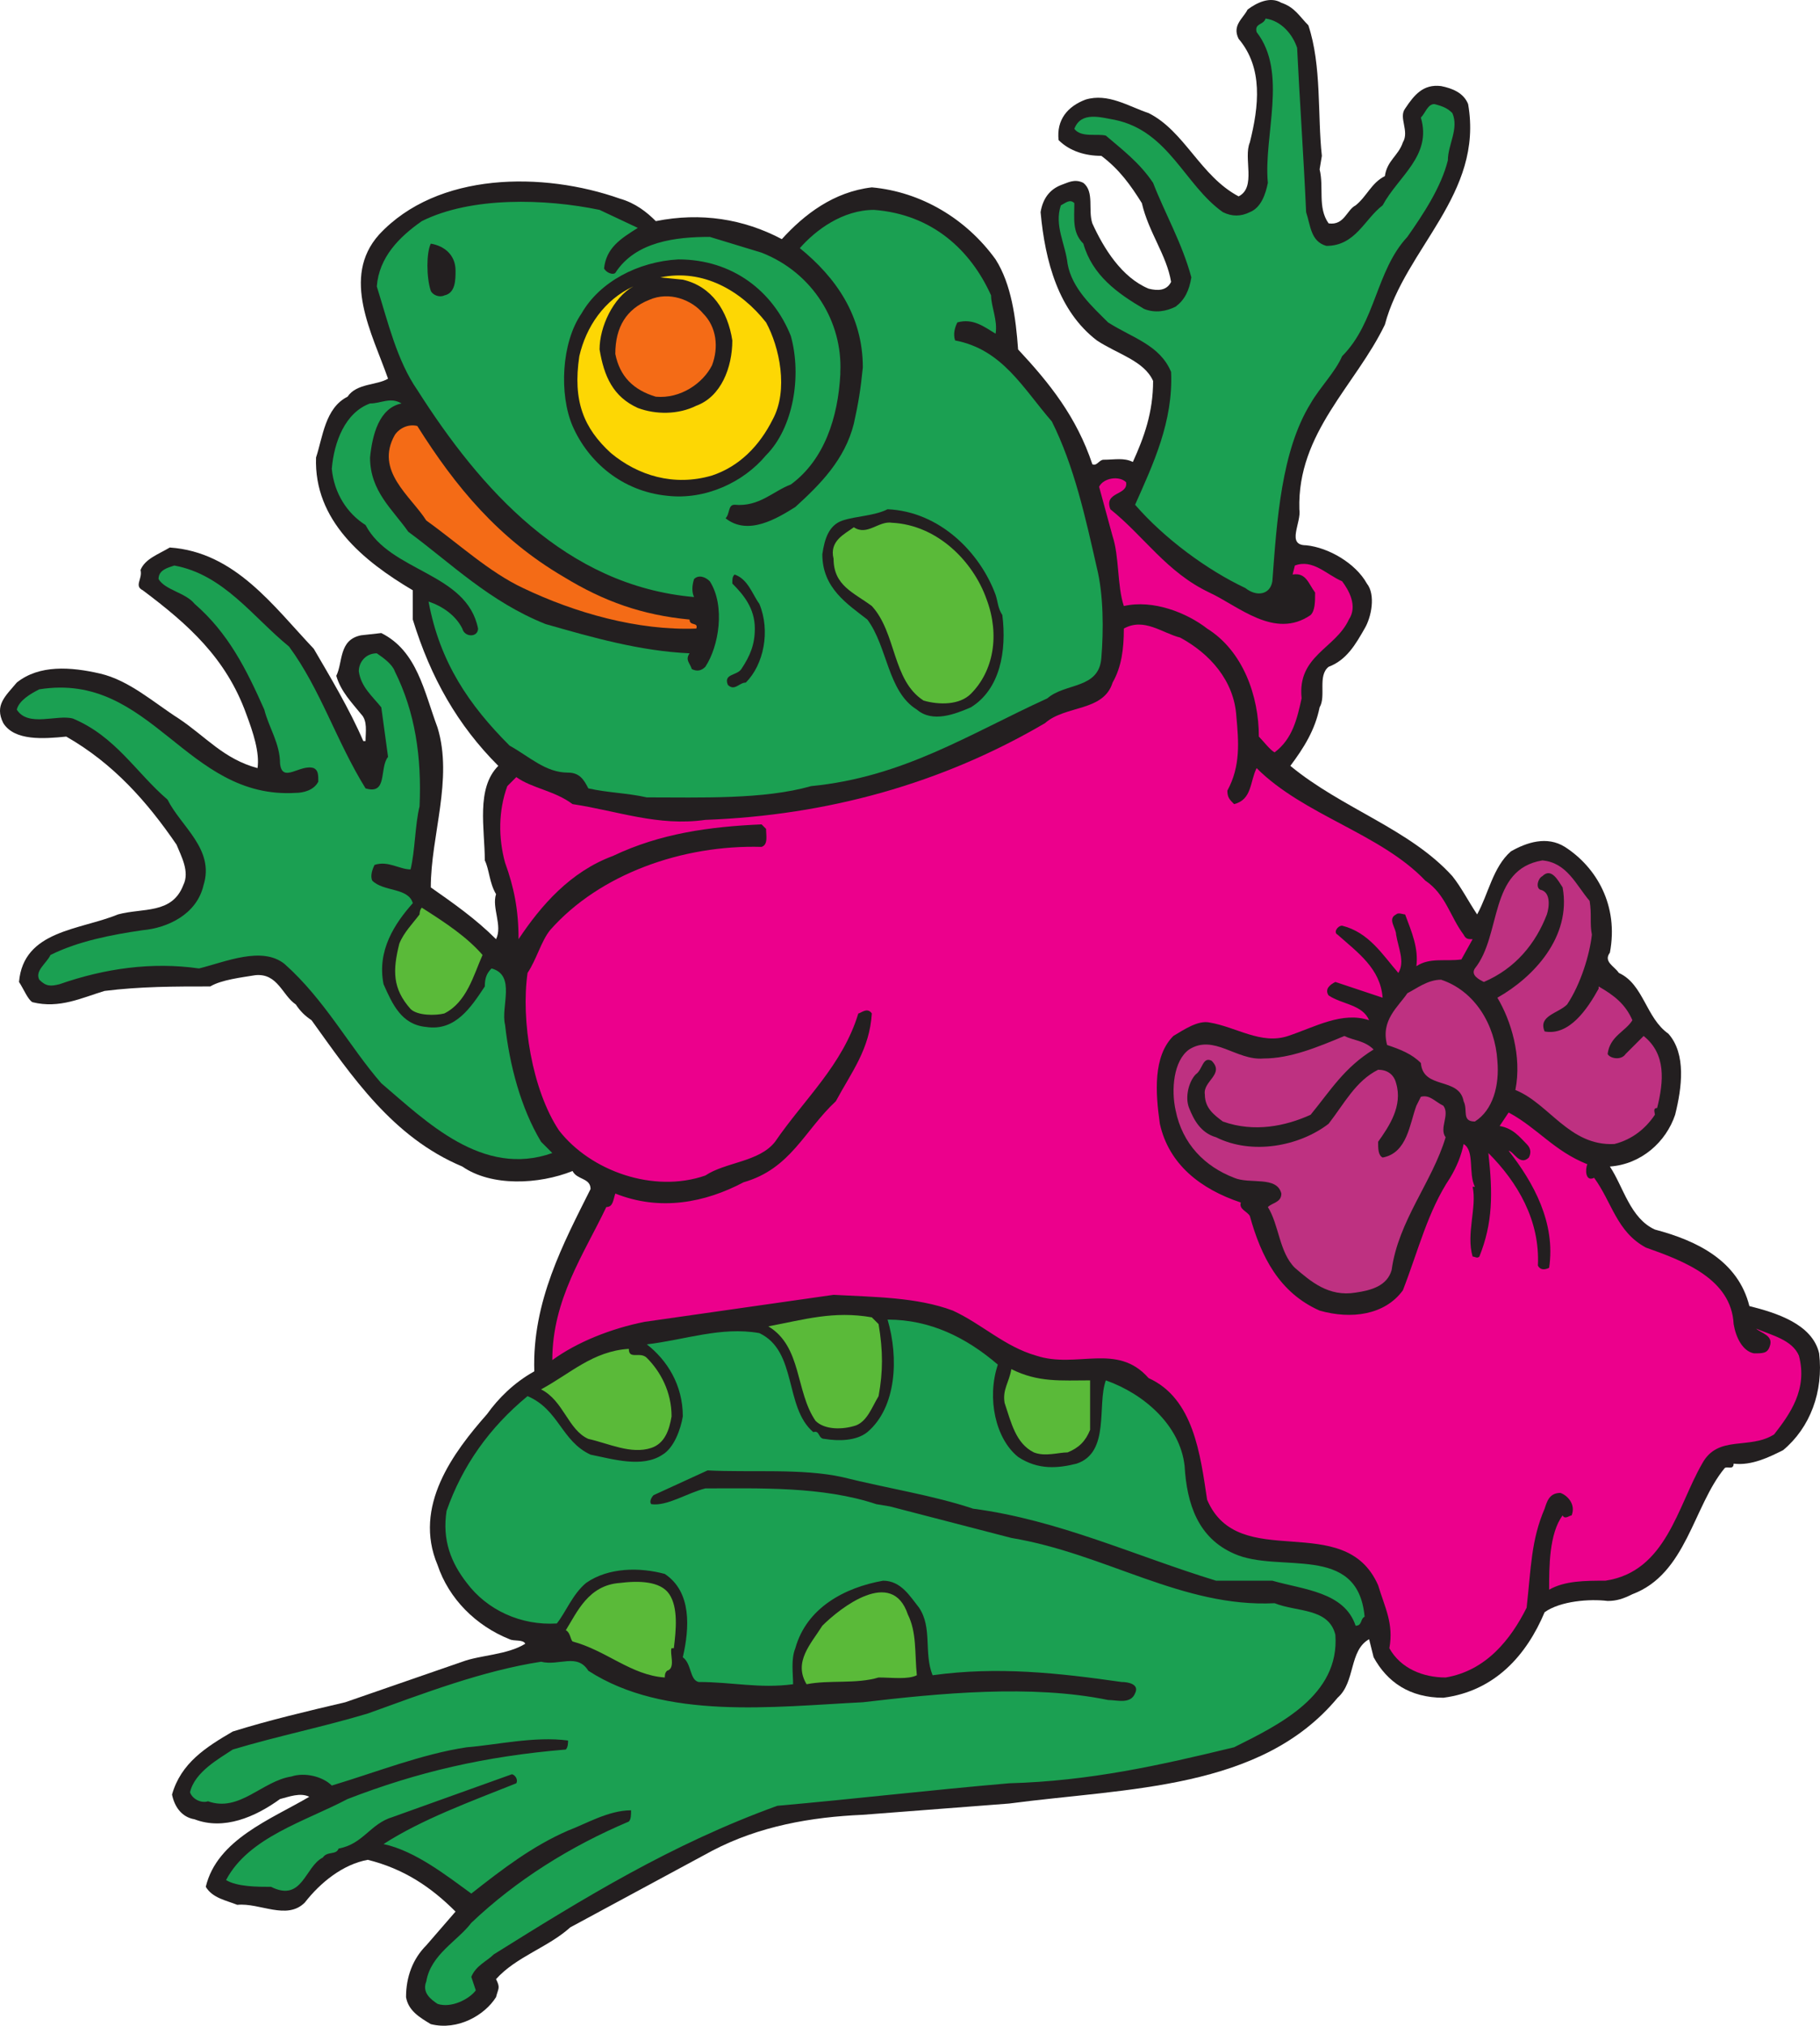
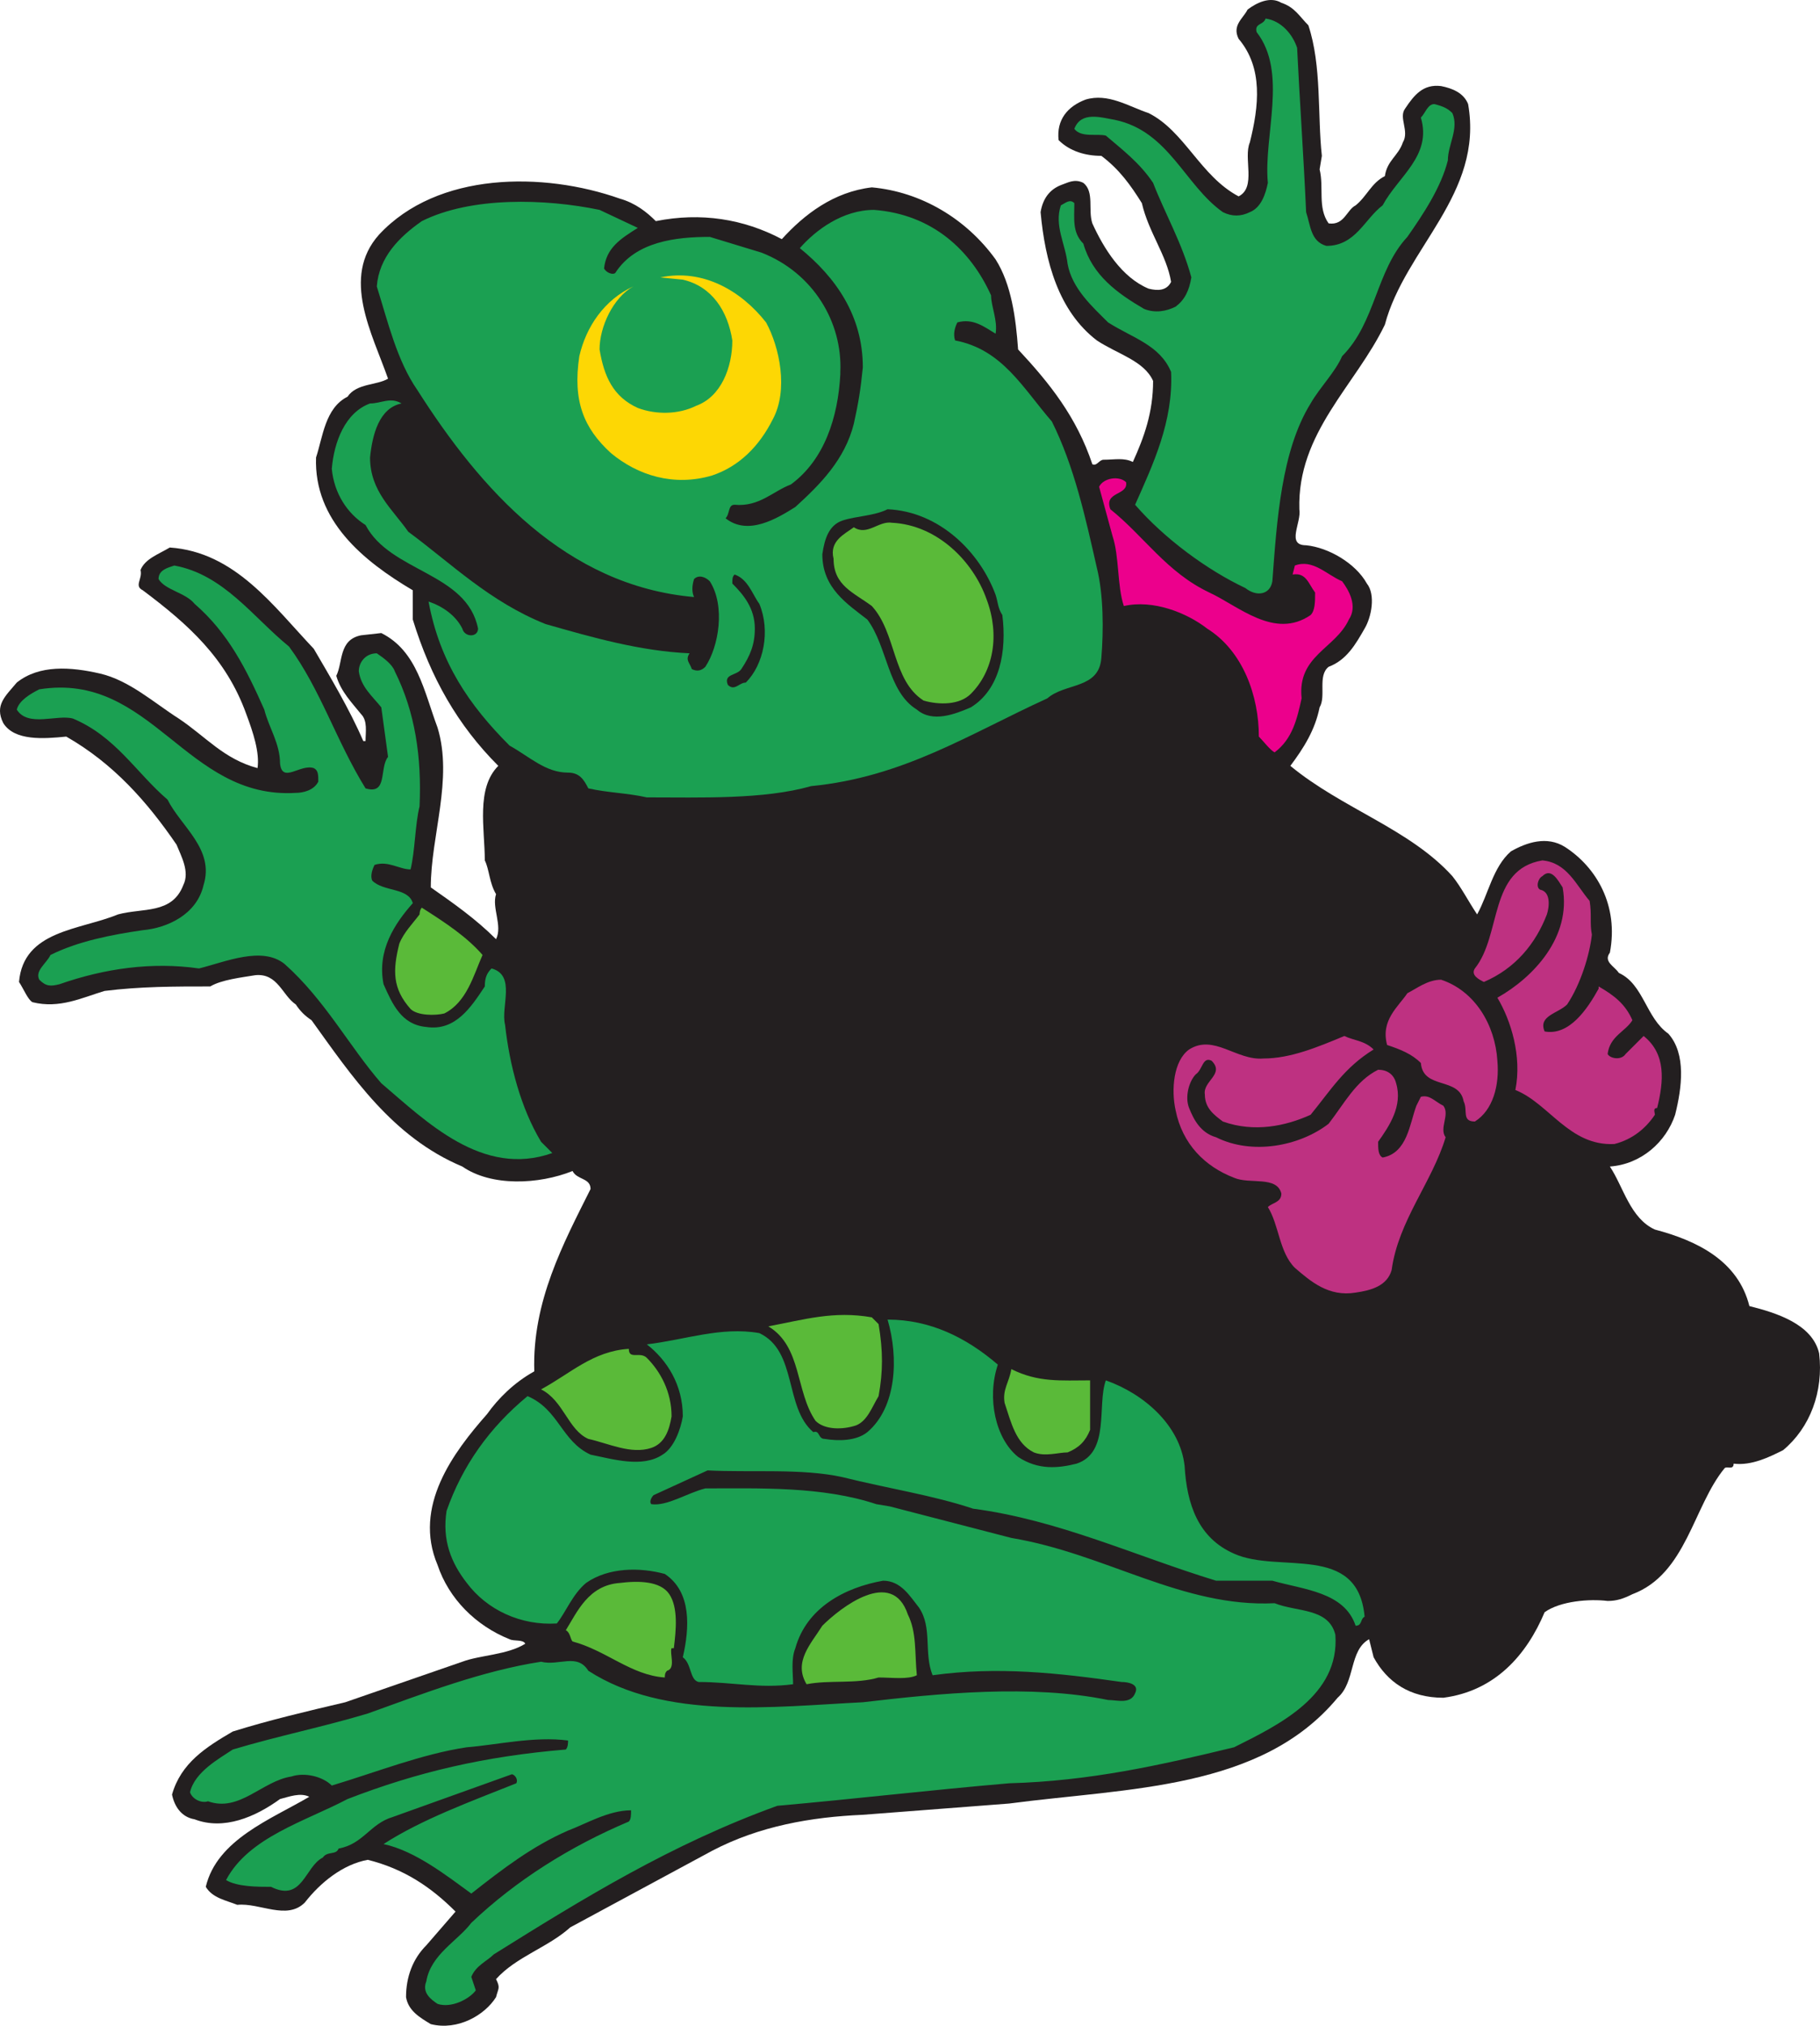
<svg xmlns="http://www.w3.org/2000/svg" width="606.624" height="674.964">
  <path fill="#231f20" fill-rule="evenodd" d="M436.09 8.432c4.5 13.5 3 30 4.5 43.5l-.75 4.5c1.5 6-.75 12.75 3 18 5.25.75 6-4.5 9-6 3.75-3 5.25-7.5 9.75-9.75.75-5.25 4.5-6.75 6-11.25 2.25-3.75-1.5-8.25.75-11.25 3-4.5 6-8.25 12-7.5 3.75.75 7.5 2.25 9 6 5.25 30-21 48-27.75 73.5-9.75 20.25-29.25 36-28.5 61.5.75 4.5-4.5 12 2.25 12 7.5.75 16.5 6 20.25 12.75 3 3.75 1.5 11.25-.75 15-3 5.25-6 10.5-12 12.75-3.75 3-.75 9.75-3 13.5-1.5 7.5-5.25 13.5-9.75 19.5 17.25 14.25 39.75 21 54 36.75 3 3.75 5.25 8.25 8.25 12.75 3.75-6.75 5.25-15.75 11.25-21 5.25-3 12-5.25 18-1.5 10.5 6.75 18 19.5 15 35.25-2.25 3 1.5 4.5 3 6.75 8.25 3.75 9 15 16.5 20.25 6 6.75 4.5 18 2.25 27-3 9-11.25 16.5-21.75 17.25 4.5 6.75 6.75 17.25 15 21 14.25 3.75 27.75 10.5 31.5 25.5 9 2.25 21 6 23.25 15.75 1.5 12.75-3 24.75-12 32.25-4.5 2.25-10.5 5.25-16.5 4.5 0 2.25-2.25.75-3 1.5-10.5 12.75-12.75 35.25-30.75 42-3 1.5-5.25 2.25-8.25 2.25-6-.75-15.75 0-21 3.75-6 14.25-16.5 26.25-33.75 28.5-11.25 0-18.75-5.25-23.25-13.5l-1.5-6c-6.75 3.75-4.5 14.25-10.5 19.5-25.5 30.75-69.75 30-109.5 35.25l-48.75 3.75c-17.25.75-34.5 3.75-50.25 12l-47.25 25.5c-7.5 6.75-18 9.75-24.75 17.25 1.5 3 .75 3 0 6-3.75 6-12.75 11.25-21.75 9-3.75-2.25-7.5-4.5-8.25-9 0-6.75 2.25-12.75 6.75-17.25l9.75-11.25c-8.25-8.25-17.25-14.25-29.25-17.25-8.25 1.5-15.75 7.5-21 14.25-6 6-15 0-22.5.75-3.75-1.5-8.25-2.25-10.5-6 3.75-15.75 21.75-22.5 34.5-30-3-1.5-6.75 0-9.75.75-8.25 6-18.75 10.5-28.5 6.75-4.5-.75-6.75-4.5-7.5-8.25 3-10.5 11.25-15.75 20.25-21 12-3.75 24.75-6.75 37.5-9.75l39-13.5c6-2.25 15-2.25 21-6-.75-1.5-3.75-.75-5.25-1.5-11.25-4.5-20.25-13.5-24-24.75-8.25-19.5 5.25-37.5 16.5-50.25 3.75-5.25 9-10.5 15.75-14.25-.75-23.25 9.75-42.75 18.75-60.75 0-3.75-4.5-3-6-6-11.25 4.5-27 5.25-36.75-1.5-23.25-9.75-36.75-30-50.25-48.75-2.25-1.5-3.75-3-5.25-5.25-4.5-3-6-10.5-13.5-9.75-4.5.75-11.25 1.5-15 3.75-12 0-23.25 0-35.25 1.5-7.5 2.25-15 6-24 3.75-1.5-.75-3-4.5-4.5-6.75 1.5-17.25 20.25-17.25 33-22.5 8.25-2.25 18 0 21.75-9.75 2.25-4.5-.75-9.75-2.25-13.5-9.75-14.25-21-27-36.75-36-7.5.75-17.25 1.5-21-4.5-3-6 .75-9 4.5-13.5 7.5-6 18-5.25 27.75-3s18 9.75 26.25 15c9 6 15 13.5 26.25 16.5.75-5.25-1.5-12-3.75-18-6.75-18.75-19.5-30-34.5-41.25-3-1.5 0-3.75-.75-6.75 1.5-3.75 6-5.25 9.75-7.5 21.75 1.5 34.5 19.5 48 33.75 5.25 9 12 20.25 16.5 30.75h.75c0-3 .75-6.75-1.5-9-3-3.75-6.75-7.5-8.25-12.75 2.25-4.5.75-12 8.25-13.5l6.75-.75c12 6 14.25 19.5 18.75 31.5 5.25 17.25-2.25 36-2.25 53.25 7.5 5.25 15 10.5 21.75 17.25 2.25-4.5-1.5-10.5 0-15-2.25-3.75-2.25-8.25-3.75-11.25 0-10.5-3-24 4.5-31.5-13.5-13.5-22.5-29.25-28.5-48.75v-9.75c-16.5-9.75-33-23.25-32.25-44.25 2.25-6.75 3-16.5 10.5-20.25 3-4.5 9.75-3.75 13.5-6-5.25-15-15.75-33.75-3-48 19.5-21 54.75-21 80.25-12 5.25 1.5 9 4.5 12 7.5 15-3 29.25-.75 42 6 7.5-8.25 17.25-15.75 30-17.25 16.5 1.5 31.5 10.5 41.25 24 5.25 8.25 6.75 19.5 7.5 30 10.5 11.25 19.5 22.5 24.75 38.25 1.5.75 2.25-1.5 3.75-1.5 3.75 0 6.75-.75 9.75.75 3.75-8.25 6.75-16.5 6.75-27-3-6.75-12-9-18.75-13.5-12.75-9.75-17.25-26.25-18.75-42.75.75-4.5 3-7.5 6.75-9 2.25-.75 4.5-2.25 7.5-.75 3.75 3 1.5 9 3 13.5 3.75 8.25 9.75 18 18.75 21.75 3 .75 6 .75 7.5-2.25-1.5-9-7.5-16.5-9.75-26.25-3.75-6-7.5-11.25-13.5-15.75-5.25 0-10.5-1.5-14.25-5.25-.75-6.75 3-11.25 9-13.5 7.5-2.25 14.25 2.25 21 4.5 12 6 17.25 21 30 27.75 6-3 1.5-12.75 3.75-18 3-12 4.5-24.75-3.75-34.5-2.25-4.5 1.5-6.75 3-9.75 3-2.25 7.5-4.5 11.25-2.25 4.5 1.5 6 4.5 9 7.5" />
  <path fill="#1ba052" fill-rule="evenodd" d="M432.34 15.932c.75 15.75 2.25 37.5 3 54.75 1.5 4.5 1.5 9.75 6.75 11.25 9.75 0 12.75-9 18.75-13.5 5.25-9.75 16.5-16.5 12.75-29.25 1.5-1.5 2.25-4.5 4.5-4.5 3 .75 4.5 1.5 6 3 2.25 5.25-1.5 10.5-1.5 15.75-2.25 9-8.25 18-13.5 25.5-10.5 11.25-10.5 28.5-21.75 39.75-2.25 5.25-7.5 10.5-10.5 15.75-9.75 15.75-11.25 39-12.75 59.25-.75 4.5-5.25 5.25-9 2.25-12.75-6-27-16.5-36.75-27.75 6-13.5 12.75-27.75 12-44.25-3.75-9-12.75-11.25-21-16.5-5.25-5.25-12-11.25-13.5-19.5-.75-6.75-4.5-12.75-2.25-19.5 1.5-.75 3-2.25 4.5-.75 0 5.25-.75 9.75 3 13.5 3 10.5 11.25 16.5 20.25 21.75 3.75 1.5 7.5.75 10.5-.75 3-2.25 4.5-5.25 5.25-9.75-3-11.25-9-21.75-12.75-31.5-4.5-6.75-10.5-11.25-15.75-15.75-3-.75-8.25.75-10.5-2.25 2.25-6 9-3.75 13.5-3 18 3.75 23.25 21.75 36 30.75 3 1.5 6 1.5 9 0 3.75-1.5 5.25-6 6-9.75-1.5-15.75 6.75-36.75-3.75-50.25-.75-3 2.25-2.25 3-4.5 5.25.75 9 5.25 10.5 9.75m-219.75 60c-6 3.75-10.5 6.75-11.25 13.5.75 1.5 3 2.25 3.75 1.5 6.75-10.5 20.25-12 31.5-12l17.25 5.25c17.25 6.75 27 23.25 26.25 39.75v.75c-.75 14.25-5.25 28.5-16.5 36.75-6 2.25-10.5 7.5-18.75 6.75-2.25 0-1.5 3-3 4.5 7.5 6 17.25 0 23.25-3.75 8.25-7.5 16.5-15.75 19.5-27.75 1.5-6.75 2.25-11.25 3-18.75 0-17.25-9-30-21-39.75 5.25-6 14.25-12.75 24.75-12.75 19.5 1.5 32.25 13.5 39 28.5 0 3.75 2.25 8.25 1.5 12.75-3.75-2.25-7.5-5.25-12.75-3.75-.75 1.5-1.5 3.75-.75 6 15.75 3 22.5 15.75 32.25 27 7.5 15 11.25 32.25 15 48.75 2.25 9 2.25 21 1.5 30-.75 10.5-12 8.25-18 13.5-26.25 12-48 26.25-78.75 29.25-15.75 4.5-36.75 3.75-54.75 3.75-6.75-1.5-12.75-1.5-19.5-3-1.5-3-3-5.25-6.75-5.25-7.5 0-12.75-5.25-19.5-9-13.5-13.5-23.25-27.75-27-48 4.5 1.5 9 4.5 11.25 9 .75 3 5.25 3 5.25 0-3.75-18.75-29.25-18.75-37.5-34.5-6-3.75-10.5-10.5-11.25-18.75.75-9 4.5-18.75 12.75-21.75 3.75 0 6.75-2.25 10.5 0-7.5 1.5-9.75 10.5-10.5 18 0 11.25 7.5 17.25 12.75 24.75 14.25 10.5 27 23.25 45.75 30.75 15.75 4.5 31.5 9 48 9.75-1.5 2.25 0 3 .75 5.25 1.5.75 3 .75 4.5-.75 4.5-6.75 6.75-20.25 1.5-28.5-1.5-1.5-3.75-2.25-5.25-.75-.75 2.25-.75 4.5 0 6-42.75-3.75-71.25-36-92.25-69-6.75-9.75-9.75-22.5-13.5-34.5.75-9.75 7.5-16.5 15-21.75 16.5-8.25 41.25-7.5 59.25-3.75l12.75 6" />
-   <path fill="#231f20" fill-rule="evenodd" d="M151.84 90.182c0 3 0 7.5-3.75 8.25-1.5.75-3.75 0-4.5-1.5-1.5-4.5-1.5-12.75 0-15.75 4.5.75 8.25 3.75 8.25 9m111.75 21.75c3.75 13.5.75 30.75-8.25 39.75-7.5 9-20.25 15-33 13.5-15-1.5-26.25-11.25-31.5-23.25-4.5-10.5-3.75-27.75 3-37.5 6-10.5 18.75-17.25 32.25-18 18 0 31.5 10.5 37.5 25.5" />
  <path fill="#fdd704" fill-rule="evenodd" d="M255.34 107.432c4.5 8.25 7.5 22.5 2.25 32.25-4.5 9-11.25 15.75-20.25 18.75-12.75 3.75-24.75 0-33.75-7.5-9-8.25-12.75-17.25-10.5-32.25 2.25-9.75 8.25-18.75 18-23.25-6.75 3.75-11.25 13.5-11.25 21 1.5 9 4.5 15.75 12.75 19.5 6 2.25 13.5 2.25 19.5-.75 8.25-3 12-12.75 12-21.75-1.5-9.75-6.75-18-16.5-20.25l-7.5-.75c14.25-3 27 4.5 35.25 15" />
-   <path fill="#f46b16" fill-rule="evenodd" d="M234.34 104.432c4.5 4.5 5.25 11.25 3 17.25-3 6-10.5 11.25-18.75 10.5-7.5-2.25-12-6.75-13.5-14.25 0-9 3.75-15 11.25-18 6.75-3 14.25 0 18 4.5m-95.25 37.5c12.75 20.25 27 37.5 48.75 50.25 13.5 8.25 26.25 12.75 42 14.25 0 2.25 3 .75 2.25 3-19.5.75-40.5-5.25-57.75-13.5-11.25-5.25-21.75-15-32.25-22.5-5.25-8.25-17.25-16.5-10.5-28.5 1.5-2.25 4.5-3.75 7.5-3" />
  <path fill="#ec008c" fill-rule="evenodd" d="M375.34 160.682c.75 4.5-7.5 3-5.25 9 11.25 9 18.75 21 33 27.75 9.75 4.5 21.75 15.75 33.75 7.5 1.5-1.5 1.5-4.5 1.5-7.5-2.25-3-3-6.75-7.5-6l.75-3c6-2.25 10.5 3 15.75 5.25 2.25 3 5.25 8.25 2.25 12.75-4.5 9.75-17.25 12-15.75 26.25-1.5 6.75-3 13.5-9 18-1.5-.75-3.75-3.75-5.25-5.25 0-13.5-5.25-28.5-17.25-36-6.75-5.25-18-9.75-27.75-7.5-2.25-6.75-1.5-16.5-3.75-23.25l-4.5-16.5c1.5-3 6.75-3.75 9-1.5" />
  <path fill="#231f20" fill-rule="evenodd" d="M331.84 198.182c.75 2.25.75 4.5 2.25 6.75 1.5 12-.75 24.75-10.5 30.75-5.25 2.25-12.75 5.25-18 .75-9.75-6-9.75-21-16.5-30-6.75-5.25-15-10.5-15-21.75.75-5.25 2.25-9.75 6.75-11.25s10.5-1.5 15-3.75c17.25.75 30.75 14.25 36 28.5" />
  <path fill="#5aba39" fill-rule="evenodd" d="M328.84 199.682c4.5 12 2.25 24-5.25 31.5-3.75 3.75-10.5 3.75-15.75 2.25-10.5-6.75-9-22.5-17.25-31.5-6-4.5-12.75-6.75-12.75-15.75-1.5-6 3.75-8.25 6.75-10.5 4.5 3 8.25-2.25 12.75-1.5 15 .75 27 12.75 31.5 25.5" />
  <path fill="#1ba052" fill-rule="evenodd" d="M96.34 215.432c10.5 14.25 15.75 31.5 25.5 47.25 7.5 2.25 4.5-6.75 7.5-10.5l-2.25-16.5c-3-3.75-6.75-6.75-7.5-12 0-3 2.25-6 6-6 2.25 1.5 5.25 3.75 6 6 6.75 13.5 9 28.5 8.25 45-1.5 6-1.5 15-3 21-3.75 0-7.5-3-12-1.5-.75 1.5-1.5 3.75-.75 5.25 3.75 3.75 12 2.25 13.5 7.5-6 6.75-12 15.75-9.75 27 3 6.75 6 13.5 14.25 14.25 9.75 1.5 15-6.75 19.5-13.5 0-3 .75-4.5 2.25-6 8.25 2.25 3 12.75 4.5 18.75 1.5 13.5 5.25 27.75 12 39l3.75 3.75c-23.25 8.25-42-10.5-57-23.25-10.5-12-18.75-27.75-32.25-39.75-7.5-6-19.5-.75-28.5 1.5-15.75-2.25-31.5 0-46.5 5.25-3 .75-4.5.75-6.75-1.5-1.5-3 2.25-5.25 3.75-8.25 9-4.5 20.25-6.75 30.75-8.25 8.25-.75 18-5.25 20.25-15 3.75-12-7.5-19.5-12-28.5-10.5-9-17.25-21-31.5-27-5.25-1.5-15 3-18.75-3 .75-3 4.5-5.25 7.5-6.75 37.5-6 48.75 36.75 85.5 34.5 2.25 0 6-.75 7.5-3.75 0-2.25 0-3.75-1.5-4.5-4.5-1.5-10.5 5.25-11.25-1.5 0-6.75-3.75-12-5.25-18-6-13.5-12-25.5-23.25-35.25-3-3.75-9.75-4.5-12-8.25 0-3 3-3.75 5.25-4.5 16.5 3 26.25 17.25 38.25 27" />
  <path fill="#231f20" fill-rule="evenodd" d="M253.09 201.182c3.75 9 1.5 20.25-4.5 26.25-2.25 0-3.75 3-6 .75-1.5-3.75 3-3 4.5-5.25 3-4.5 4.5-8.25 4.5-13.5 0-6.75-3.75-11.25-7.5-15 0-1.5 0-2.25.75-3 4.5 1.5 6 6.75 8.25 9.75" />
-   <path fill="#ec008c" fill-rule="evenodd" d="M412.09 238.682c.75 8.25 1.5 16.5-3 24.75 0 2.25.75 3 2.25 4.5 6-1.5 5.25-7.5 7.5-12 15.75 15.75 41.25 21.75 56.25 37.5 6.75 4.5 8.25 12 12.75 18 .75 1.5 1.5 1.5 3 1.5l-3.75 6.75c-5.25.75-10.5-.75-15 2.25.75-6-1.5-11.25-3.75-17.25-.75 0-2.25-.75-3 0-3 1.5 0 4.5 0 6.75.75 4.5 3 9 .75 12.75-5.25-6-9.75-13.5-18.75-15.75-1.5 0-3 2.25-1.5 3 6.75 6 14.25 11.25 15 21l-15.75-5.25c-1.5.75-3.75 2.25-2.25 4.5 4.5 3 11.25 3 13.5 8.25-9-3-18 2.25-27 5.25s-17.25-3-26.25-4.5c-3.75-.75-8.25 2.25-12 4.5-6.75 6.75-6 18.75-4.5 29.25 3 13.5 13.5 21.75 27 26.25-.75 2.25 2.25 3 3 4.5 3.75 13.5 9.75 25.5 23.25 31.5 10.5 3 21.75 1.5 27.75-6.75 5.25-13.5 8.25-26.25 15.75-37.5 2.25-3.75 3.75-7.5 4.5-11.25 3.75 2.25 1.5 9.75 3.75 14.25h-.75c1.5 6.75-2.25 15.75 0 23.25.75 0 1.5.75 2.25 0 4.5-11.25 4.5-21 3-34.5 9.75 9.75 17.25 22.5 16.5 37.5.75 1.5 2.25 1.5 3.75.75 2.25-15-5.25-28.5-13.5-39 1.5 0 3.75 5.25 6.75 2.25.75-1.5.75-3-.75-4.5-2.25-2.25-4.5-5.25-9-6l3-4.5c9.75 5.25 15 12.75 26.25 17.25-.75 1.5-.75 6 2.25 4.5 6 8.25 7.5 18 17.25 23.25 12.75 4.5 28.5 10.5 29.25 25.5.75 4.5 3 9 6.75 9.75 3 0 4.5 0 5.25-2.25 1.5-3.75-3-4.5-4.5-6 5.25 2.25 12 3.75 14.25 9 3 11.25-3 19.5-8.25 26.25-8.25 5.25-18.75 0-24 9.75-8.25 14.25-12 36-32.25 39-6.75 0-13.5 0-18.75 3 0-7.5 0-18.75 4.5-24.75.75 1.5 2.25 0 3 0 1.5-3.75-1.5-6.75-3.75-7.5-3.75 0-4.5 3-5.25 5.25-4.5 10.5-4.5 19.5-6 33-5.25 10.5-13.5 21-27 23.25-7.5 0-15-3-18.75-9.75 1.5-8.25-1.5-13.5-3.75-21-11.25-25.5-46.5-3.75-57-28.5-2.25-15-4.5-33.75-19.5-40.5-10.5-12-24-3-37.5-7.5-10.5-3-18-10.5-27.75-15-12-4.5-26.25-4.5-39.75-5.25l-63 9c-11.25 2.25-22.5 6.75-30.75 12.75 0-20.25 10.5-35.25 18-51 2.25 0 2.25-2.25 3-4.5 15 6 30 3 42.75-3.75 15.75-4.5 20.25-17.25 30.75-27 5.25-9.75 11.25-17.25 12-29.25-1.5-2.25-3.75 0-4.5 0-5.25 17.25-18 28.5-27.75 42.75-5.25 6.75-16.5 6.75-23.25 11.25-17.25 6-38.25-1.5-48.75-15-9-13.5-12.75-36.75-10.5-52.5 3-4.5 4.5-10.5 7.5-14.25 16.5-18.75 44.25-28.5 70.5-27.75 2.25-.75 1.5-3.75 1.5-6l-1.5-1.5c-17.25.75-33.75 3-49.5 10.5-14.25 5.25-24 16.5-31.5 27.75 0-9.75-1.5-17.25-4.5-25.5-2.25-8.25-2.25-17.25.75-25.5l3-3c5.25 3.75 12.75 4.5 18.75 9 15 2.25 28.5 7.5 44.25 5.25 40.5-1.5 78.75-12 113.25-32.25 6.75-6 19.5-3.75 22.5-13.5 3-5.25 3.75-11.25 3.75-18 6.75-3.75 12.75 1.5 18.75 3 9.75 5.25 18 14.25 18.75 26.25" />
  <path fill="#be3181" fill-rule="evenodd" d="M529.84 300.182c.75 4.5 0 7.5.75 11.25-.75 6.75-3.75 16.5-8.25 23.25-3 3-9.75 3.75-7.5 9 8.25 1.5 14.25-7.5 18-14.25v-.75c5.25 3 9 6 11.25 11.25-2.25 3.75-7.5 5.25-8.25 11.25.75 1.5 4.5 2.25 6 0l6-6c7.5 6 6.75 15 4.5 24-1.5 0-.75 1.5-.75 2.25-3 4.5-7.5 8.25-13.5 9.75-15 .75-21.75-13.5-33-18 2.25-11.25-1.5-23.25-6-30.75 12-6.75 24.75-20.25 21.75-36.75-1.5-2.25-3.75-6.75-6.75-3.75-1.5.75-2.25 3.75-.75 4.5 3.75.75 3 6 2.25 8.25-3.75 9.75-10.5 18-21 22.5-1.5-.75-4.5-2.25-3-4.5 9-11.25 4.5-33 22.5-36 8.25.75 11.25 8.25 15.75 13.5" />
  <path fill="#5aba39" fill-rule="evenodd" d="M160.84 318.182c-3 6.75-5.25 15.75-12.75 19.5-3 .75-9 .75-11.25-1.5-6-6.75-6-12.75-3.75-21.75 1.5-3.75 4.5-6.75 6.75-9.75 0 0 0-1.5.75-2.25 8.25 5.25 15 9.75 20.25 15.75" />
  <path fill="#be3181" fill-rule="evenodd" d="M499.09 353.432c.75 8.25-1.5 16.5-7.5 20.25-4.5 0-2.25-3.75-3.75-6.75-1.5-8.25-13.5-3.75-14.25-12.75-3-3-6.75-4.5-11.25-6-2.25-8.25 3.75-12.75 6.75-17.25 3-1.5 6.75-4.5 11.25-4.5 11.25 3.75 18 15 18.75 27m-41.25-3.75c-9.75 6-14.25 13.5-21 21.75-8.25 3.75-18.75 6-29.25 2.25-3-2.25-6-4.5-6-9-.75-4.5 6.75-6.75 2.25-11.25-3-1.5-3 3-5.25 4.5-2.25 2.25-3.75 7.5-2.25 11.25s3.75 8.25 9 9.75c12 6 27.75 3 37.5-4.5 5.25-6.75 9-14.25 16.5-18 3 0 5.25 1.5 6 4.5 2.25 7.5-2.25 14.25-6 19.5 0 2.25 0 4.5 1.5 5.25 8.25-1.5 9-11.25 11.25-17.25l1.5-3c3-.75 4.5 1.5 7.5 3 2.25 3-1.5 7.5.75 10.5-4.5 15-15.75 27.75-18 44.25-1.5 5.25-6.75 6.75-12 7.5-9 1.5-15-3.75-20.25-8.25-5.25-5.25-5.25-14.25-9-20.25 1.5-1.5 4.5-1.5 4.5-4.5-1.5-6-10.5-3-15.75-5.25-9.75-3.75-17.25-11.25-19.5-22.5-1.5-6.75-.75-16.5 4.5-20.25 8.25-5.25 15.75 3.75 24.75 3 9 0 18-3.75 27-7.5 3 1.5 6.75 1.5 9.75 4.5" />
  <path fill="#5aba39" fill-rule="evenodd" d="M292.84 441.182c1.5 9 1.5 15.75 0 24-2.25 3.75-3.75 8.25-7.5 9.75-4.5 1.5-10.5 1.5-13.5-1.5-6.75-9.75-4.5-24.75-15.75-31.5 12-2.25 21.75-5.25 34.5-3l2.25 2.25" />
  <path fill="#1ba052" fill-rule="evenodd" d="M332.59 454.682c-3.75 11.25-.75 24.75 6.75 30.75 6.75 4.5 13.5 3.75 19.5 2.25 11.25-3.75 6.75-19.5 9.75-27.75 12.75 4.5 24.75 15 26.25 28.5.75 12.75 4.5 24 16.5 29.25 15 6.75 41.25-3.75 43.5 21-1.5.75-.75 3-3 3-3.75-11.25-17.25-12-27.75-15h-18.75c-27-8.25-52.5-20.25-81-24-13.5-4.5-28.5-6.75-43.5-10.5-13.5-3-30.75-1.5-45-2.25l-18 8.25c-.75.75-1.5 2.25-.75 3 5.25.75 12-3.75 18-5.25 18 0 39-.75 57 5.25l4.5.75 40.5 10.5c31.5 5.25 57 23.25 87.75 21.75 7.5 3 18 1.5 20.25 10.5 1.5 20.25-18.75 30-33.75 37.5-24.75 6-48 11.25-75 12-26.25 2.25-51.75 5.25-77.25 7.5-35.25 12.75-64.5 30.75-94.5 49.5-2.25 2.25-6 3.75-7.5 7.5l1.5 4.5c-2.25 3-8.25 6-12.75 4.5-2.25-1.5-5.25-3.75-3.75-7.5 1.5-9 10.5-13.5 15-19.5 15-14.25 33-25.5 52.5-33.75.75-.75.75-2.25.75-3.75-7.5 0-15 4.5-21 6.75-12 5.25-21.75 12.75-32.25 21-8.25-6-18.75-14.25-29.25-16.5 12.75-8.25 29.25-14.25 44.25-20.25.75-1.5-.75-3-1.5-3l-39.75 14.25c-7.5 2.25-9.75 9-18 10.5-.75 2.25-3.75.75-5.25 3-6 3-6.75 15-17.25 9.75-4.5 0-11.25 0-15-2.25 7.5-14.25 26.25-19.5 40.5-27 23.25-9 45.75-14.25 72.75-16.5.75-.75.75-2.25.75-3-11.25-1.5-24 1.5-33.75 2.25-15 2.25-30 8.25-45 12.75-3-3-9-4.5-13.5-3-9.75 1.5-17.25 12-27.75 8.25-2.25.75-5.25-.75-6-3 1.5-6.75 9.75-11.25 14.25-14.25 15-4.5 30-7.5 45-12 18.75-6.75 38.25-14.25 57.75-17.25 6 1.5 12-3 15.75 3 25.5 16.5 61.5 12 91.5 10.5 25.5-3 56.25-6 81.75-.75 3 0 7.5 1.5 9-2.25 1.5-3-2.25-3.75-4.5-3.75-21-3-41.25-5.25-63-2.25-3-7.5 0-15.75-4.5-22.5-3-3.75-6-9-12-9-12.75 2.25-25.5 9-29.25 22.5-1.5 3.75-.75 8.25-.75 12-11.25 1.5-20.25-.75-31.5-.75-3-.75-2.25-6-5.25-8.25 2.25-9.75 3-21.75-6-27.75-8.25-2.25-18.75-2.25-26.25 3-4.5 3.75-6.75 9.75-9.75 13.5-12 .75-23.25-4.5-30-13.5-5.25-6.75-8.25-14.25-6.75-24 5.25-15 14.25-27.75 27-38.25 10.5 4.5 11.25 15 21 19.5 7.5 1.5 17.25 4.5 24 0 3.75-2.25 6-8.25 6.75-12.75 0-10.5-5.25-18.75-12-24 12.75-1.5 24.75-6 37.5-3.75 12.75 6 8.25 24.75 18 33 2.25-.75 1.5 2.25 3.75 2.25 4.5.75 10.5.75 14.25-2.25 9.75-8.25 10.5-24.75 6.75-37.5 14.25 0 26.25 6 36.75 15" />
  <path fill="#5aba39" fill-rule="evenodd" d="M215.59 452.432c4.5 4.5 8.25 11.25 8.25 19.5-.75 4.5-2.25 9-6.75 10.5-6.75 2.25-14.25-1.5-21-3-6.75-3-8.25-12.75-15.75-16.5 9.75-5.25 17.25-12.75 29.25-13.5 0 3.75 3.75.75 6 3m147.75 7.5v16.5c-1.5 3.75-3.75 6-7.5 7.5-3 0-7.5 1.5-11.25 0-6-3-7.5-9.75-9.75-16.5-.75-4.5 1.5-6.75 2.25-11.25 9 4.5 16.5 3.75 26.25 3.75m-140.25 71.25c3 4.5 2.25 12 1.5 18h-.75c-.75 1.5 1.5 6.75-1.5 7.5-.75.75-.75 1.5-.75 2.25-11.25-.75-19.5-9-30.75-12-.75-.75-.75-3-2.25-3.75 3.75-6 7.5-15 18-15.75 6-.75 13.5-.75 16.5 3.75m79.5 6.75c3 6 2.25 12.75 3 20.25-3 1.5-8.25.75-12.75.75-7.5 2.25-16.5.75-24 2.25-4.5-7.5 1.5-13.5 5.25-19.5 6-6 23.25-19.5 28.5-3.75" />
</svg>